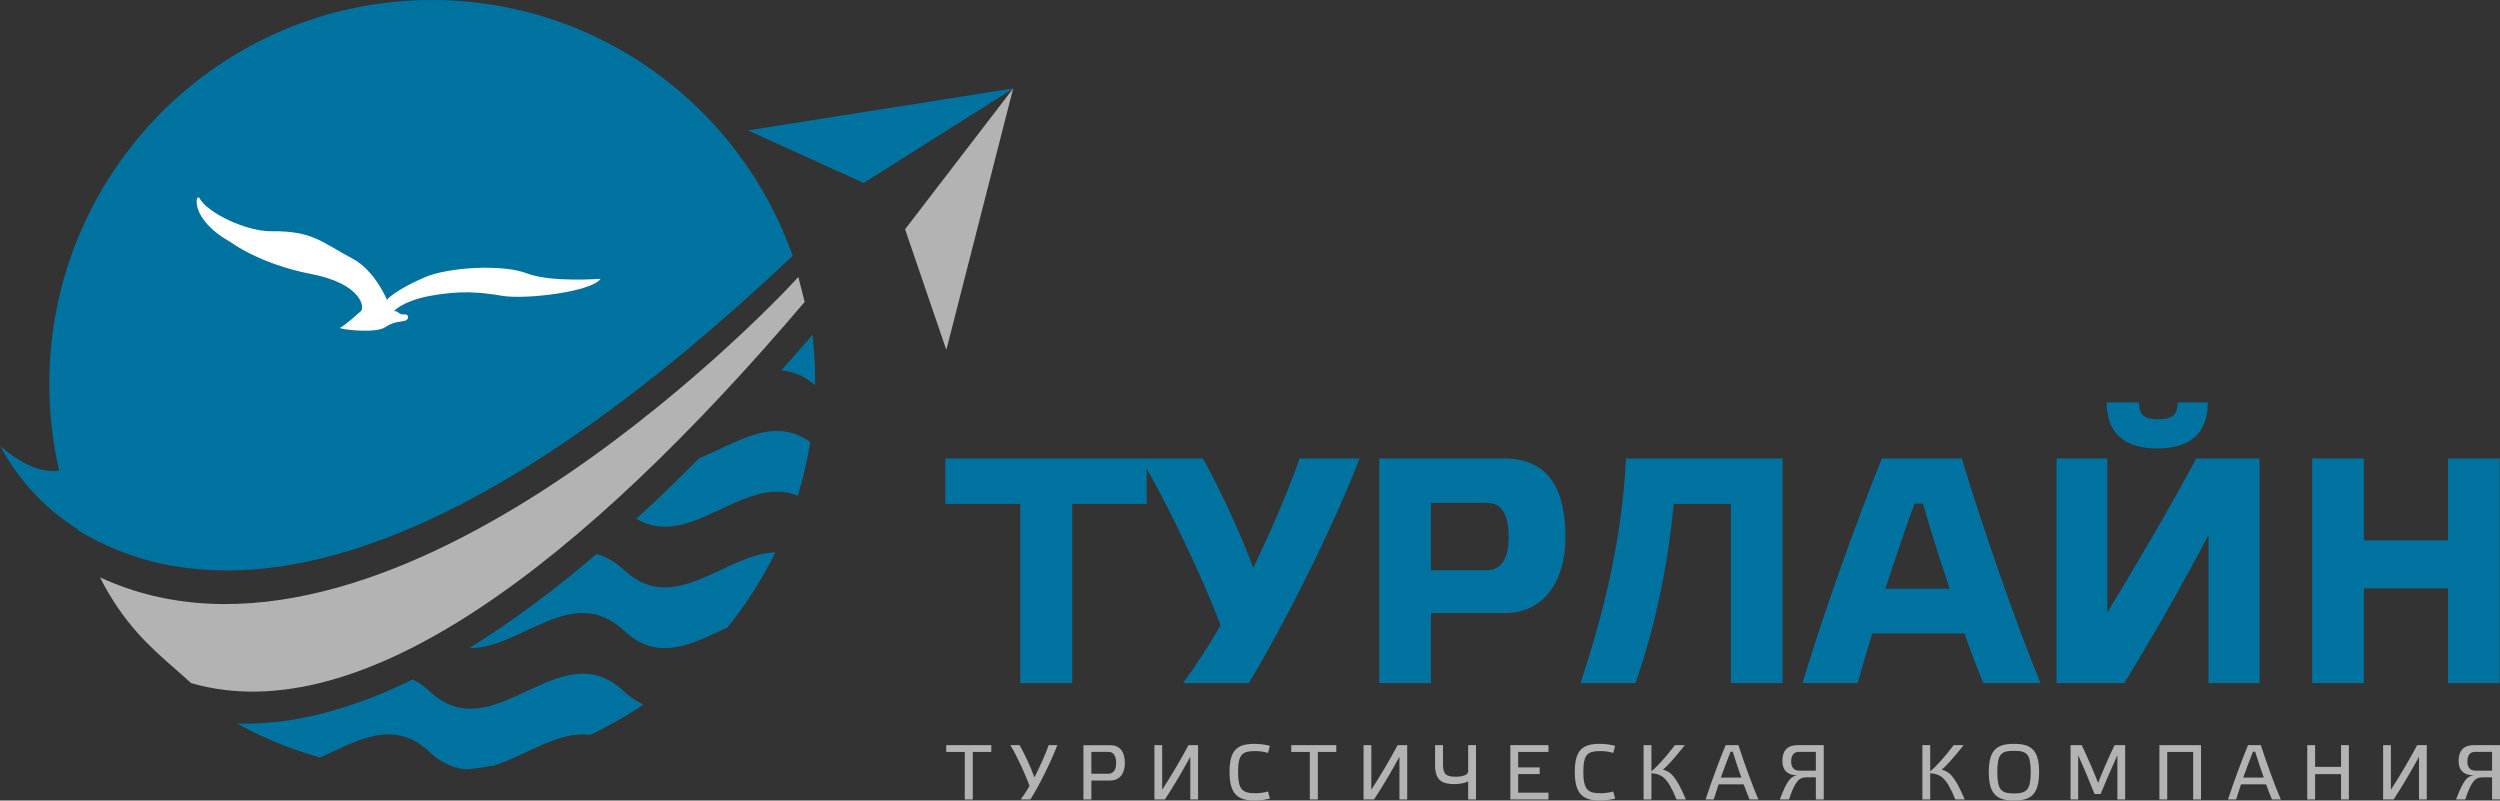
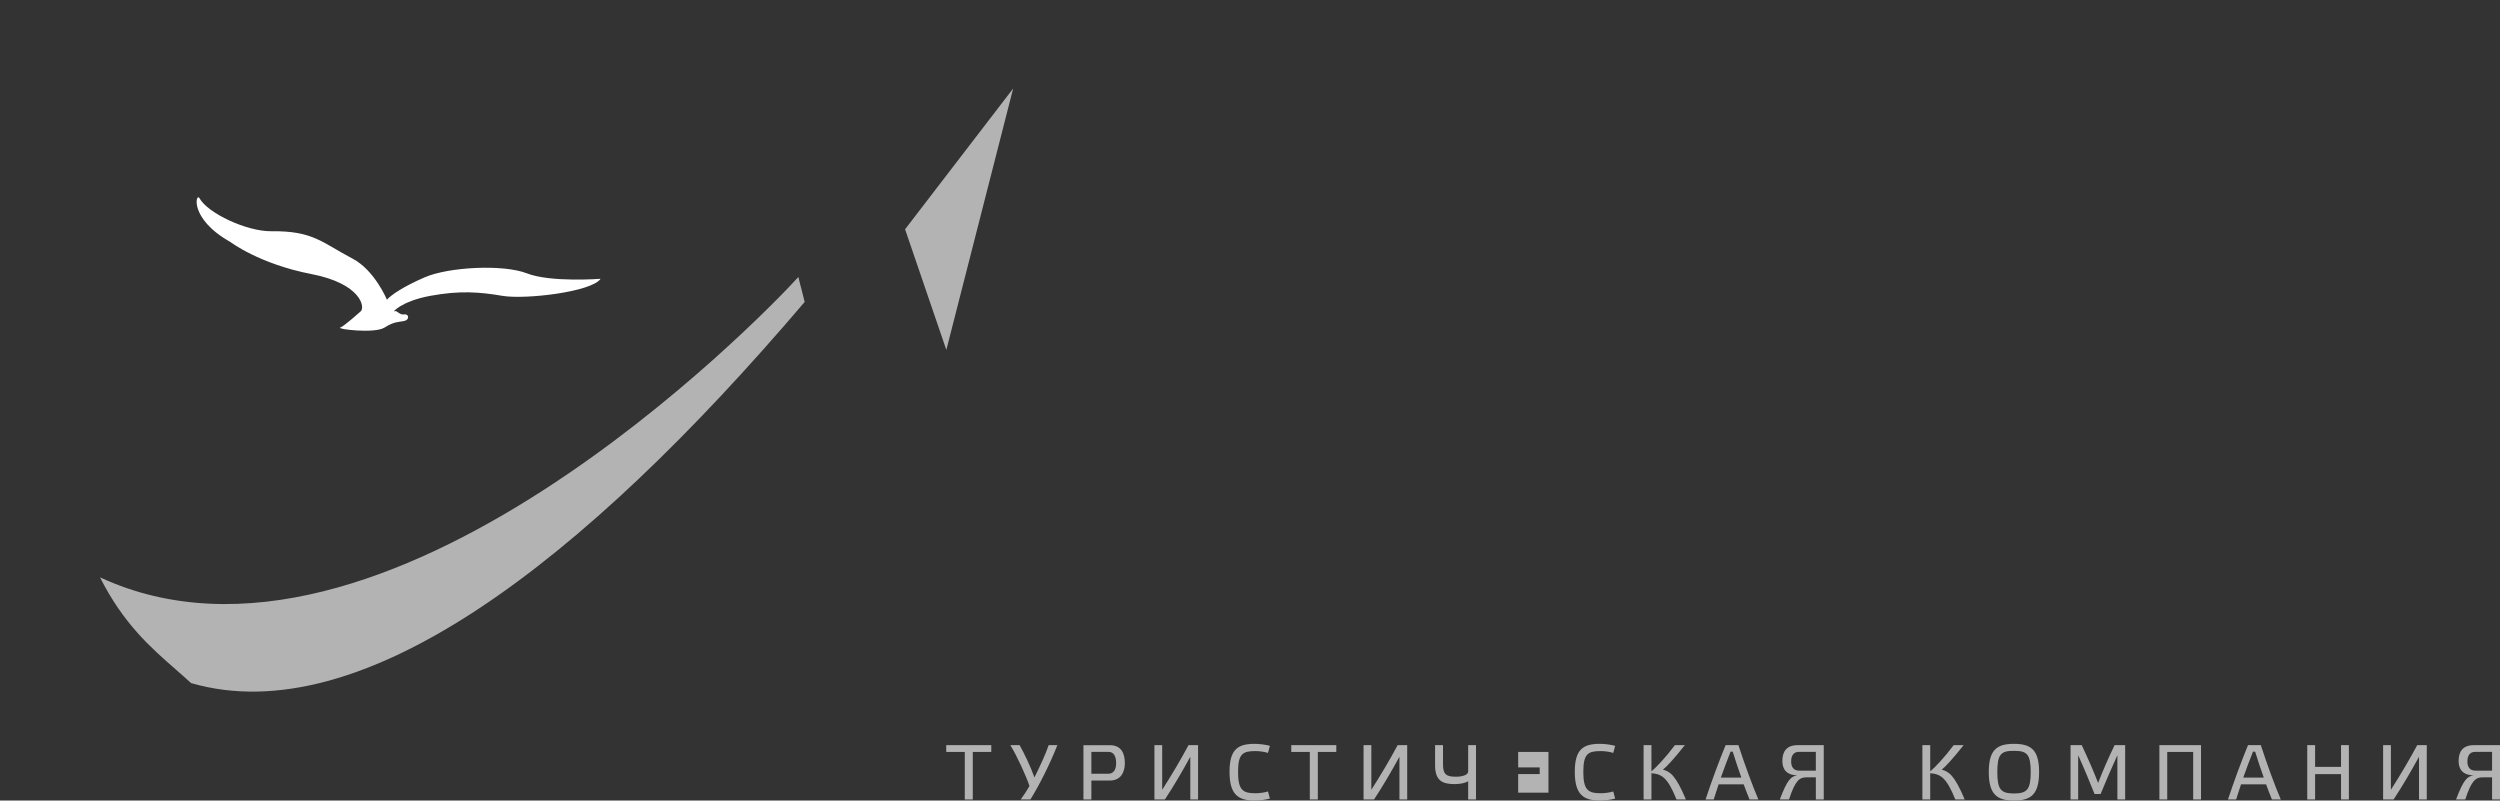
<svg xmlns="http://www.w3.org/2000/svg" width="178" height="57" viewBox="0 0 178 57" fill="none">
  <rect x="0" y="0" width="178" height="57" fill="#333333" stroke="none" />
-   <path d="M76.342 48.635V35.879H81.647V32.644H67.31V35.879H72.638V48.635H76.342ZM89.238 40.421C88.232 37.76 86.815 34.732 85.648 32.644H81.212C83.133 35.81 85.785 41.523 86.906 44.505C86.174 45.813 85.054 47.533 84.231 48.635H88.918C91.479 44.368 94.726 37.967 96.807 32.644H92.531C91.776 34.824 90.496 37.806 89.238 40.421ZM101.883 40.605V35.81H105.862C106.868 35.81 107.417 36.521 107.417 38.265C107.417 39.94 106.777 40.605 105.816 40.605H101.883ZM101.883 48.635V43.656H107.119C110.092 43.656 111.464 41.156 111.464 38.265C111.464 34.984 110.366 32.644 107.097 32.644H98.202V48.635H101.883ZM123.24 35.879V48.635H126.921V32.644H115.763C115.511 38.471 114.094 43.886 112.539 48.635H116.449C117.981 44.23 118.804 39.802 119.17 35.879H123.24ZM141.213 48.635H145.283C143.568 44.459 141.19 37.645 139.681 32.644H133.987C132.158 37.141 129.665 44.161 128.339 48.635H132.272C132.546 47.648 132.889 46.432 133.301 45.102H139.863C140.344 46.455 140.824 47.694 141.213 48.635ZM136.914 35.856C137.394 37.554 138.08 39.733 138.812 41.913H134.239C134.97 39.687 135.702 37.531 136.319 35.856H136.914ZM160.877 32.644H156.373C154.406 36.292 152.234 40.009 150.039 43.61V32.644H146.426V48.635H151.251C153.309 45.285 155.367 41.66 157.242 38.104V48.635H160.877V32.644ZM149.993 28.652C149.993 30.901 151.342 31.933 153.583 31.933C155.893 31.933 157.196 30.9 157.196 28.652H155.046C155.046 29.639 154.566 29.845 153.674 29.845C152.76 29.845 152.302 29.639 152.302 28.652H149.993ZM168.309 41.89H174.3V48.635H177.981V32.644H174.3V38.471H168.309V32.644H164.627V48.635H168.309V41.89Z" fill="#00729F" />
-   <path d="M69.263 56.922V53.538H70.579V53.055H67.372V53.538H68.693V56.922H69.263ZM73.653 55.352C73.376 54.581 72.945 53.677 72.597 53.055H71.939C72.403 53.821 73.061 55.241 73.299 55.963C73.122 56.279 72.873 56.656 72.674 56.922H73.365C74.001 55.907 74.781 54.343 75.284 53.055H74.665C74.444 53.71 74.034 54.587 73.653 55.352H73.653ZM77.706 55.091V53.533H78.922C79.281 53.533 79.469 53.821 79.469 54.343C79.469 54.809 79.281 55.091 78.9 55.091H77.706L77.706 55.091ZM77.706 56.922V55.574H79.027C79.796 55.574 80.089 54.981 80.089 54.348C80.089 53.638 79.84 53.056 79.005 53.056H77.141V56.922H77.706L77.706 56.922ZM85.303 53.055H84.623C84.059 54.104 83.423 55.18 82.748 56.234V53.055H82.195V56.922H82.942C83.567 55.974 84.191 54.903 84.75 53.882V56.922H85.303V53.055ZM87.542 54.953C87.542 56.528 88.117 57 89.328 57C89.676 57 90.119 56.944 90.417 56.856L90.279 56.351C90.058 56.428 89.676 56.479 89.394 56.479C88.487 56.479 88.15 56.257 88.15 54.958C88.15 53.655 88.487 53.477 89.394 53.477C89.676 53.477 90.058 53.527 90.279 53.61L90.417 53.105C90.124 53.022 89.676 52.961 89.328 52.961C88.117 52.961 87.542 53.372 87.542 54.953V54.953ZM93.829 56.922V53.538H95.145V53.055H91.938V53.538H93.259V56.922H93.829ZM100.193 53.055H99.513C98.949 54.104 98.313 55.18 97.638 56.234V53.055H97.085V56.922H97.832C98.457 55.974 99.081 54.903 99.64 53.882V56.922H100.193V53.055ZM104.533 54.925C104.533 55.169 104.146 55.302 103.665 55.302C103.013 55.302 102.742 55.163 102.742 54.437V53.055H102.178V54.498C102.178 55.613 102.736 55.829 103.588 55.829C103.997 55.829 104.378 55.73 104.533 55.624V56.922H105.092V53.055H104.533V54.925V54.925ZM107.536 53.055V56.922H110.251V56.44H108.094V55.114H109.626V54.637H108.094V53.538H110.251V53.055H107.536ZM112.125 54.953C112.125 56.528 112.7 57 113.911 57C114.259 57 114.702 56.944 115 56.856L114.862 56.351C114.641 56.428 114.259 56.478 113.977 56.478C113.07 56.478 112.733 56.257 112.733 54.958C112.733 53.655 113.07 53.477 113.977 53.477C114.259 53.477 114.641 53.527 114.862 53.61L115 53.105C114.707 53.022 114.259 52.961 113.911 52.961C112.7 52.961 112.125 53.372 112.125 54.953V54.953ZM120.037 56.922C119.291 55.152 118.898 54.942 118.401 54.797C118.616 54.637 119.175 54.054 119.96 53.055H119.252C118.611 53.915 117.925 54.637 117.582 54.925V53.055H117.024V56.922H117.582V55.053C118.345 55.114 118.743 55.386 119.368 56.922H120.037L120.037 56.922ZM124.566 56.922H125.196C124.748 55.874 124.19 54.331 123.775 53.055H122.863C122.359 54.281 121.84 55.702 121.436 56.922H122.017C122.127 56.573 122.243 56.212 122.365 55.846H124.151C124.289 56.234 124.438 56.6 124.566 56.922ZM123.371 53.521C123.554 54.109 123.764 54.753 123.985 55.363H122.525C122.746 54.736 122.979 54.115 123.216 53.521H123.371ZM129.287 54.87H128.099C127.728 54.87 127.529 54.631 127.529 54.22C127.529 53.771 127.728 53.532 128.076 53.532H129.287V54.87ZM127.966 55.202C127.507 55.285 127.258 55.513 126.722 56.922H127.38C127.822 55.541 128.143 55.346 128.618 55.346H129.288V56.922H129.851V53.055H127.988C127.153 53.055 126.904 53.571 126.904 54.182C126.904 54.725 127.159 55.191 127.966 55.202ZM139.887 56.922C139.141 55.152 138.748 54.942 138.251 54.797C138.466 54.637 139.025 54.054 139.81 53.055H139.102C138.461 53.915 137.775 54.637 137.432 54.925V53.055H136.874V56.922H137.432V55.053C138.195 55.114 138.593 55.386 139.218 56.922H139.887L139.887 56.922ZM143.393 52.961C142.182 52.961 141.601 53.388 141.601 54.964C141.601 56.556 142.182 57 143.393 57C144.609 57 145.184 56.556 145.184 54.964C145.184 53.388 144.604 52.961 143.393 52.961ZM143.393 56.495C142.48 56.495 142.209 56.229 142.209 54.975C142.209 53.677 142.48 53.46 143.393 53.46C144.31 53.46 144.587 53.677 144.587 54.975C144.587 56.229 144.311 56.495 143.393 56.495ZM149.386 55.746C149.043 54.858 148.629 53.915 148.219 53.055H147.423V56.922H147.965V53.771C148.363 54.642 148.778 55.652 149.132 56.534H149.563C149.923 55.663 150.348 54.664 150.758 53.771V56.922H151.311V53.055H150.559C150.144 53.91 149.729 54.853 149.386 55.746ZM154.307 53.538H156.154V56.922H156.713V53.055H153.749V56.922H154.307V53.538ZM161.761 56.922H162.391C161.943 55.874 161.385 54.331 160.97 53.055H160.058C159.555 54.281 159.035 55.702 158.631 56.922H159.212C159.322 56.573 159.438 56.212 159.56 55.846H161.346C161.484 56.234 161.634 56.6 161.761 56.922ZM160.567 53.521C160.749 54.109 160.959 54.753 161.18 55.363H159.72C159.942 54.736 160.174 54.115 160.412 53.521H160.567ZM164.835 55.119H166.682V56.922H167.24V53.055H166.682V54.603H164.835V53.055H164.276V56.922H164.835V55.119ZM172.786 53.055H172.106C171.542 54.104 170.906 55.18 170.231 56.234V53.055H169.678V56.922H170.425C171.05 55.974 171.675 54.903 172.233 53.882V56.922H172.786V53.055ZM177.436 54.87H176.247C175.877 54.87 175.678 54.631 175.678 54.22C175.678 53.771 175.877 53.532 176.225 53.532H177.436V54.87ZM176.115 55.202C175.656 55.285 175.407 55.513 174.87 56.922H175.528C175.971 55.541 176.291 55.346 176.767 55.346H177.436V56.922H178V53.055H176.137C175.302 53.055 175.053 53.571 175.053 54.182C175.053 54.725 175.307 55.191 176.115 55.202Z" fill="#B3B3B3" />
-   <path fill-rule="evenodd" clip-rule="evenodd" d="M56.441 18.212C52.696 7.602 42.613 0 30.756 0C15.709 0 3.512 12.238 3.512 27.335C3.512 29.458 3.755 31.524 4.213 33.507C2.149 33.824 0 31.72 0 31.72C1.486 34.519 3.527 36.416 5.545 37.703C5.554 37.726 5.563 37.75 5.573 37.773C6.449 38.301 7.393 38.775 8.406 39.18C10.177 39.902 11.666 40.193 12.378 40.3C21.782 41.933 35.855 37.685 56.441 18.212ZM45.82 50.157C44.617 50.975 43.346 51.702 42.02 52.324C39.725 52.021 37.433 53.815 35.138 54.514H35.136C34.528 54.623 33.915 54.712 33.294 54.779C32.389 54.734 31.485 54.385 30.58 53.537C27.987 51.106 25.394 52.776 22.801 53.935C21.952 53.701 21.118 53.425 20.304 53.112C19.118 52.656 17.971 52.122 16.871 51.515C20.977 51.641 25.215 50.423 29.392 48.372C29.788 48.568 30.184 48.843 30.58 49.214C35.191 53.537 39.803 44.892 44.414 49.214C44.883 49.654 45.351 49.959 45.82 50.157ZM55.208 39.327C54.269 41.248 53.118 43.043 51.782 44.685C49.327 45.821 46.869 47.197 44.414 44.895C40.747 41.457 37.079 46.221 33.412 46.141C36.533 44.218 39.582 41.913 42.474 39.447C43.12 39.615 43.767 39.965 44.414 40.572C48.011 43.946 51.609 39.423 55.208 39.327ZM57.689 31.471C57.483 32.778 57.184 34.056 56.802 35.296C52.971 33.72 49.141 39.223 45.309 36.937C46.864 35.511 48.359 34.06 49.782 32.62C52.417 31.571 55.053 29.574 57.689 31.471ZM58.035 27.057V27.26C58.035 27.313 58.033 27.367 58.033 27.42C57.23 26.737 56.427 26.434 55.624 26.376C56.411 25.492 57.155 24.64 57.851 23.832C57.972 24.891 58.035 25.967 58.035 27.057ZM72.165 6.291L61.492 13.03L53.247 9.282L72.165 6.291Z" fill="#00729F" />
+   <path d="M69.263 56.922V53.538H70.579V53.055H67.372V53.538H68.693V56.922H69.263ZM73.653 55.352C73.376 54.581 72.945 53.677 72.597 53.055H71.939C72.403 53.821 73.061 55.241 73.299 55.963C73.122 56.279 72.873 56.656 72.674 56.922H73.365C74.001 55.907 74.781 54.343 75.284 53.055H74.665C74.444 53.71 74.034 54.587 73.653 55.352H73.653ZM77.706 55.091V53.533H78.922C79.281 53.533 79.469 53.821 79.469 54.343C79.469 54.809 79.281 55.091 78.9 55.091H77.706L77.706 55.091ZM77.706 56.922V55.574H79.027C79.796 55.574 80.089 54.981 80.089 54.348C80.089 53.638 79.84 53.056 79.005 53.056H77.141V56.922H77.706L77.706 56.922ZM85.303 53.055H84.623C84.059 54.104 83.423 55.18 82.748 56.234V53.055H82.195V56.922H82.942C83.567 55.974 84.191 54.903 84.75 53.882V56.922H85.303V53.055ZM87.542 54.953C87.542 56.528 88.117 57 89.328 57C89.676 57 90.119 56.944 90.417 56.856L90.279 56.351C90.058 56.428 89.676 56.479 89.394 56.479C88.487 56.479 88.15 56.257 88.15 54.958C88.15 53.655 88.487 53.477 89.394 53.477C89.676 53.477 90.058 53.527 90.279 53.61L90.417 53.105C90.124 53.022 89.676 52.961 89.328 52.961C88.117 52.961 87.542 53.372 87.542 54.953V54.953ZM93.829 56.922V53.538H95.145V53.055H91.938V53.538H93.259V56.922H93.829ZM100.193 53.055H99.513C98.949 54.104 98.313 55.18 97.638 56.234V53.055H97.085V56.922H97.832C98.457 55.974 99.081 54.903 99.64 53.882V56.922H100.193V53.055ZM104.533 54.925C104.533 55.169 104.146 55.302 103.665 55.302C103.013 55.302 102.742 55.163 102.742 54.437V53.055H102.178V54.498C102.178 55.613 102.736 55.829 103.588 55.829C103.997 55.829 104.378 55.73 104.533 55.624V56.922H105.092V53.055H104.533V54.925V54.925ZM107.536 53.055H110.251V56.44H108.094V55.114H109.626V54.637H108.094V53.538H110.251V53.055H107.536ZM112.125 54.953C112.125 56.528 112.7 57 113.911 57C114.259 57 114.702 56.944 115 56.856L114.862 56.351C114.641 56.428 114.259 56.478 113.977 56.478C113.07 56.478 112.733 56.257 112.733 54.958C112.733 53.655 113.07 53.477 113.977 53.477C114.259 53.477 114.641 53.527 114.862 53.61L115 53.105C114.707 53.022 114.259 52.961 113.911 52.961C112.7 52.961 112.125 53.372 112.125 54.953V54.953ZM120.037 56.922C119.291 55.152 118.898 54.942 118.401 54.797C118.616 54.637 119.175 54.054 119.96 53.055H119.252C118.611 53.915 117.925 54.637 117.582 54.925V53.055H117.024V56.922H117.582V55.053C118.345 55.114 118.743 55.386 119.368 56.922H120.037L120.037 56.922ZM124.566 56.922H125.196C124.748 55.874 124.19 54.331 123.775 53.055H122.863C122.359 54.281 121.84 55.702 121.436 56.922H122.017C122.127 56.573 122.243 56.212 122.365 55.846H124.151C124.289 56.234 124.438 56.6 124.566 56.922ZM123.371 53.521C123.554 54.109 123.764 54.753 123.985 55.363H122.525C122.746 54.736 122.979 54.115 123.216 53.521H123.371ZM129.287 54.87H128.099C127.728 54.87 127.529 54.631 127.529 54.22C127.529 53.771 127.728 53.532 128.076 53.532H129.287V54.87ZM127.966 55.202C127.507 55.285 127.258 55.513 126.722 56.922H127.38C127.822 55.541 128.143 55.346 128.618 55.346H129.288V56.922H129.851V53.055H127.988C127.153 53.055 126.904 53.571 126.904 54.182C126.904 54.725 127.159 55.191 127.966 55.202ZM139.887 56.922C139.141 55.152 138.748 54.942 138.251 54.797C138.466 54.637 139.025 54.054 139.81 53.055H139.102C138.461 53.915 137.775 54.637 137.432 54.925V53.055H136.874V56.922H137.432V55.053C138.195 55.114 138.593 55.386 139.218 56.922H139.887L139.887 56.922ZM143.393 52.961C142.182 52.961 141.601 53.388 141.601 54.964C141.601 56.556 142.182 57 143.393 57C144.609 57 145.184 56.556 145.184 54.964C145.184 53.388 144.604 52.961 143.393 52.961ZM143.393 56.495C142.48 56.495 142.209 56.229 142.209 54.975C142.209 53.677 142.48 53.46 143.393 53.46C144.31 53.46 144.587 53.677 144.587 54.975C144.587 56.229 144.311 56.495 143.393 56.495ZM149.386 55.746C149.043 54.858 148.629 53.915 148.219 53.055H147.423V56.922H147.965V53.771C148.363 54.642 148.778 55.652 149.132 56.534H149.563C149.923 55.663 150.348 54.664 150.758 53.771V56.922H151.311V53.055H150.559C150.144 53.91 149.729 54.853 149.386 55.746ZM154.307 53.538H156.154V56.922H156.713V53.055H153.749V56.922H154.307V53.538ZM161.761 56.922H162.391C161.943 55.874 161.385 54.331 160.97 53.055H160.058C159.555 54.281 159.035 55.702 158.631 56.922H159.212C159.322 56.573 159.438 56.212 159.56 55.846H161.346C161.484 56.234 161.634 56.6 161.761 56.922ZM160.567 53.521C160.749 54.109 160.959 54.753 161.18 55.363H159.72C159.942 54.736 160.174 54.115 160.412 53.521H160.567ZM164.835 55.119H166.682V56.922H167.24V53.055H166.682V54.603H164.835V53.055H164.276V56.922H164.835V55.119ZM172.786 53.055H172.106C171.542 54.104 170.906 55.18 170.231 56.234V53.055H169.678V56.922H170.425C171.05 55.974 171.675 54.903 172.233 53.882V56.922H172.786V53.055ZM177.436 54.87H176.247C175.877 54.87 175.678 54.631 175.678 54.22C175.678 53.771 175.877 53.532 176.225 53.532H177.436V54.87ZM176.115 55.202C175.656 55.285 175.407 55.513 174.87 56.922H175.528C175.971 55.541 176.291 55.346 176.767 55.346H177.436V56.922H178V53.055H176.137C175.302 53.055 175.053 53.571 175.053 54.182C175.053 54.725 175.307 55.191 176.115 55.202Z" fill="#B3B3B3" />
  <path fill-rule="evenodd" clip-rule="evenodd" d="M56.845 19.721C54.256 22.579 27.24 50.435 7.12 41.107C8.788 44.407 10.715 46.092 12.507 47.66C12.879 47.985 13.246 48.306 13.604 48.636C25.703 52.139 41.437 40.134 57.293 21.497C57.173 20.992 57.121 20.8 57.069 20.608C57.017 20.417 56.965 20.225 56.845 19.721ZM64.441 16.324L72.137 6.301L67.379 24.915L64.441 16.324Z" fill="#B3B3B3" />
  <path d="M25.685 22.166C25.685 22.166 24.52 23.214 24.228 23.324C23.937 23.434 26.676 23.766 27.376 23.324C28.074 22.883 28.366 22.94 28.774 22.856C29.183 22.773 29.124 22.332 28.774 22.387C28.425 22.442 28.251 22.056 28.074 22.166C27.901 22.276 28.541 21.448 30.64 21.063C32.737 20.677 34.137 20.787 35.767 21.063C37.401 21.339 42.121 20.787 42.763 19.85C42.763 19.85 39.207 20.124 37.516 19.463C35.827 18.801 31.944 19.008 30.247 19.742C28.687 20.416 27.842 21.01 27.549 21.339C27.549 21.339 26.68 19.242 25.103 18.415C22.913 17.267 22.308 16.429 19.322 16.464C17.573 16.486 14.792 15.186 14.204 14.112C13.962 13.671 13.407 15.544 16.399 17.227C16.399 17.227 18.462 18.798 22.189 19.517C25.694 20.196 26.012 21.878 25.685 22.166Z" fill="white" />
</svg>